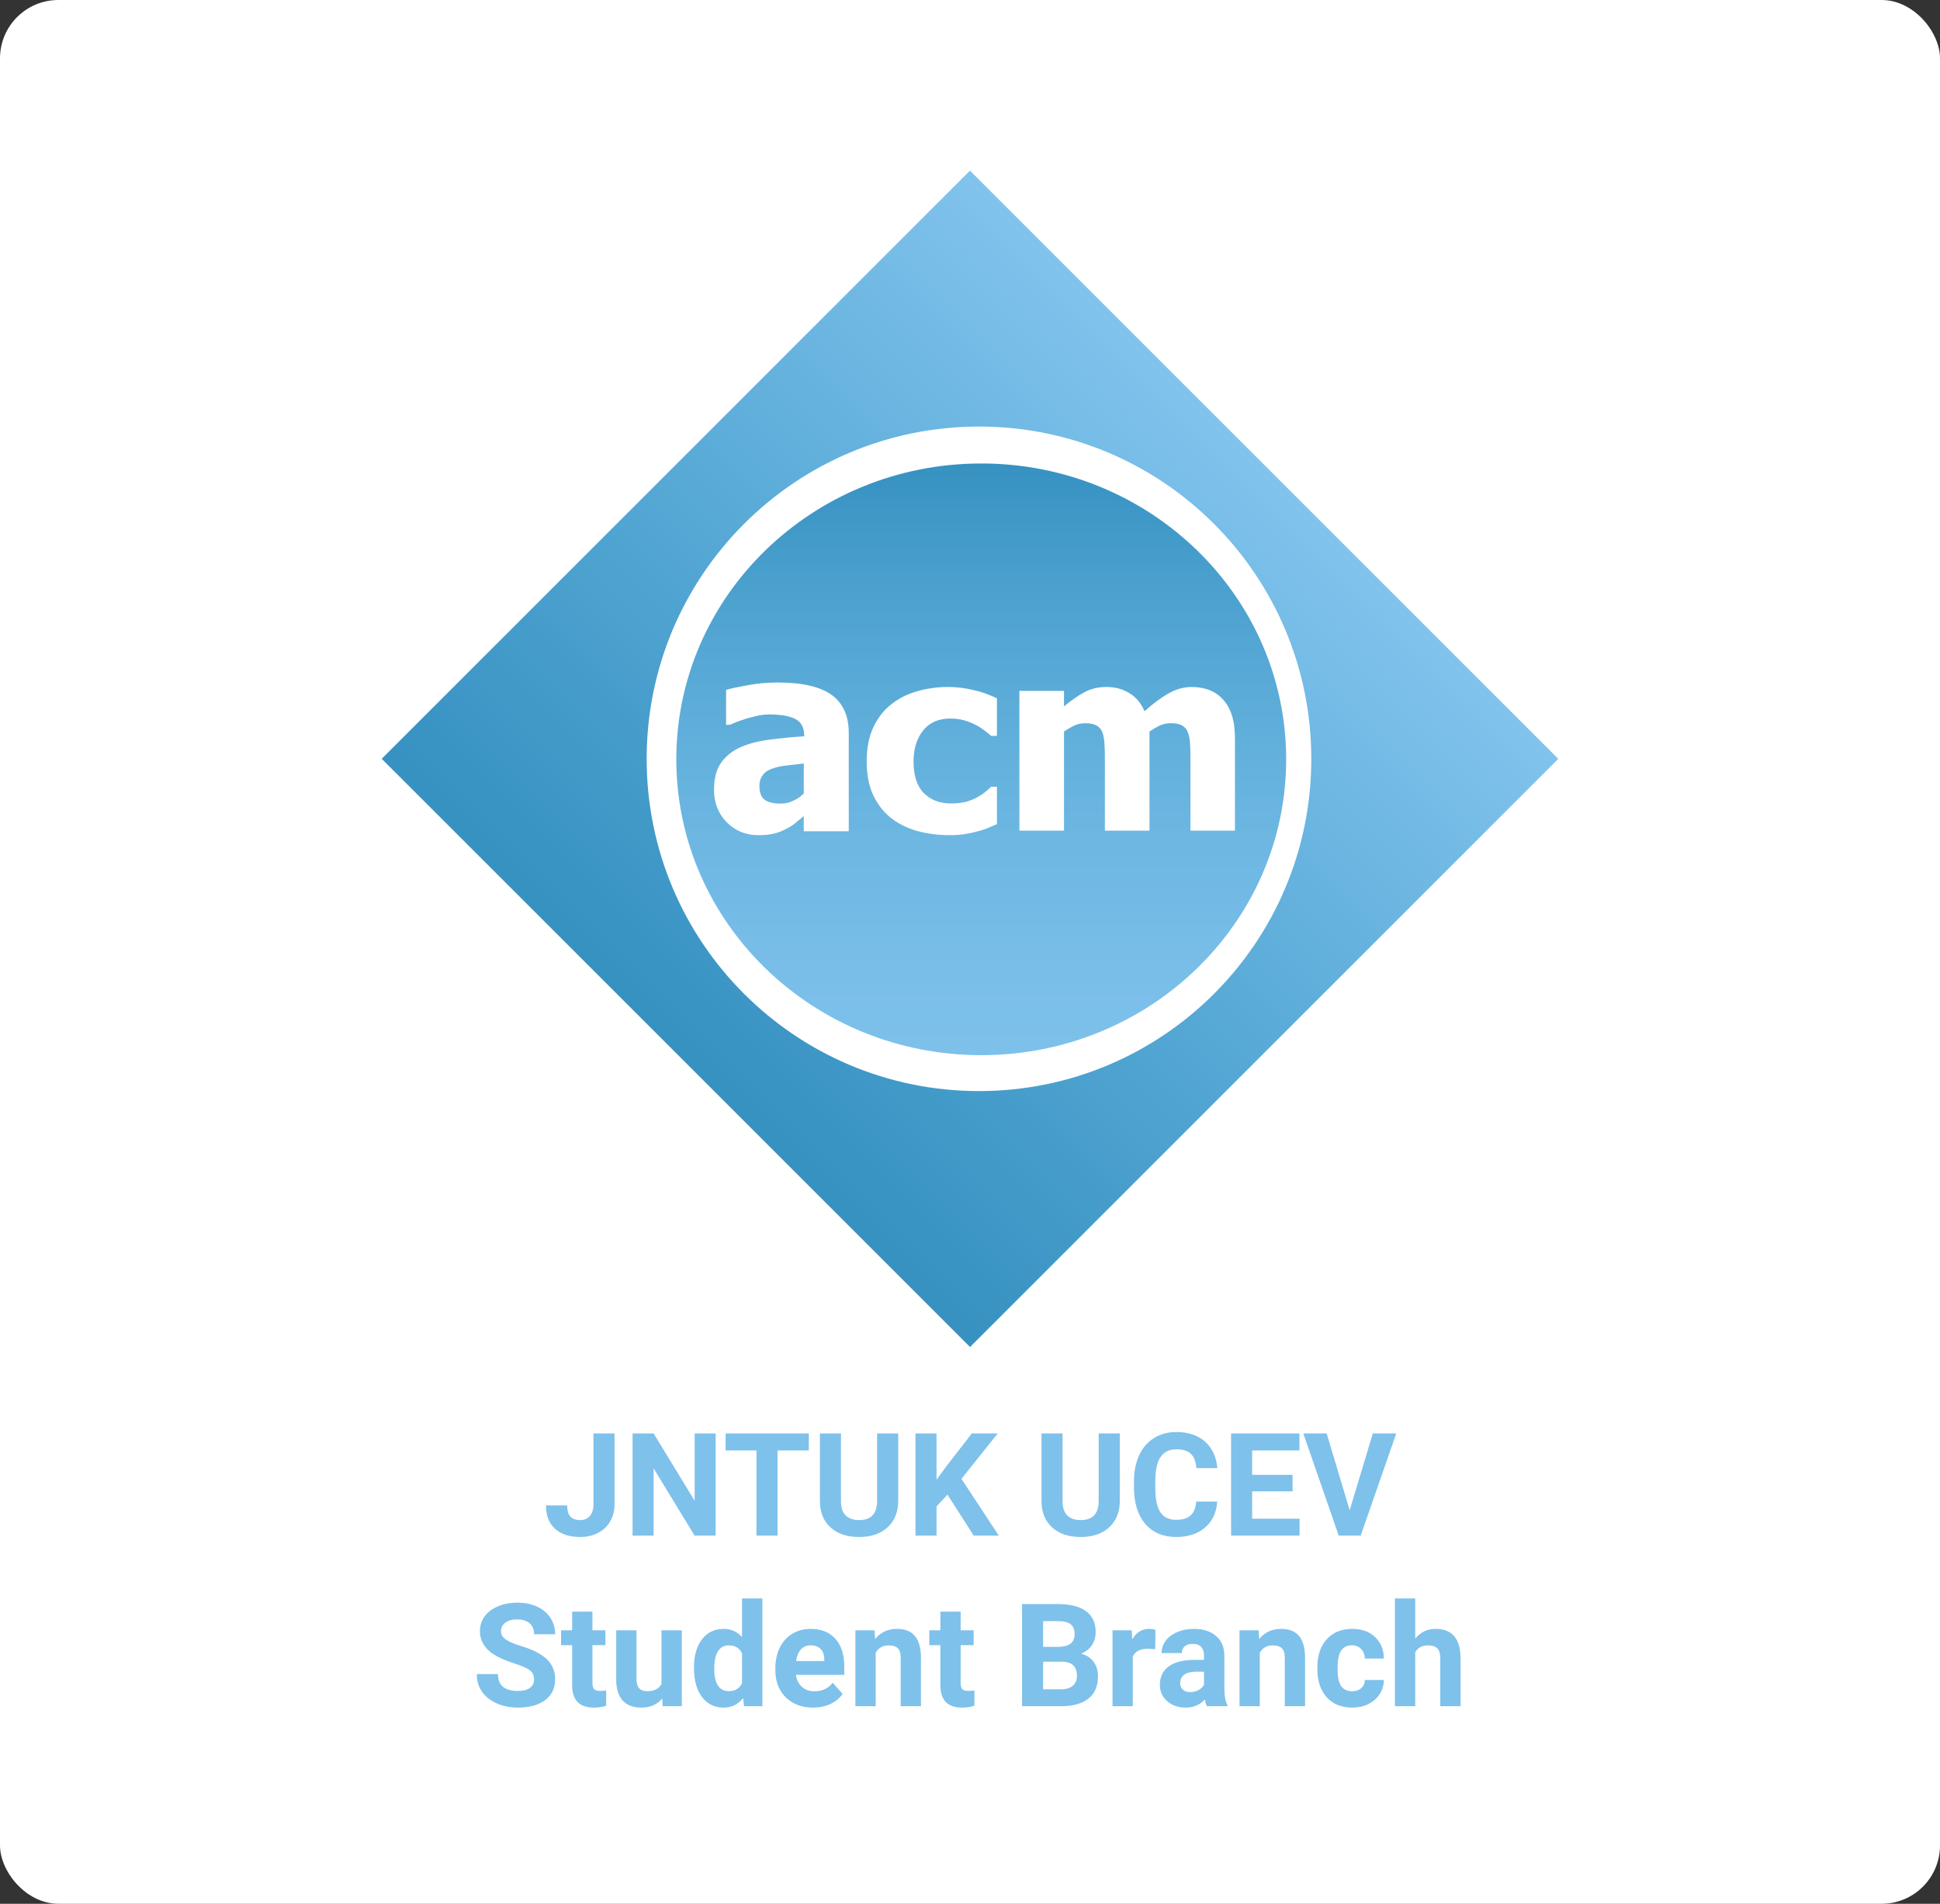
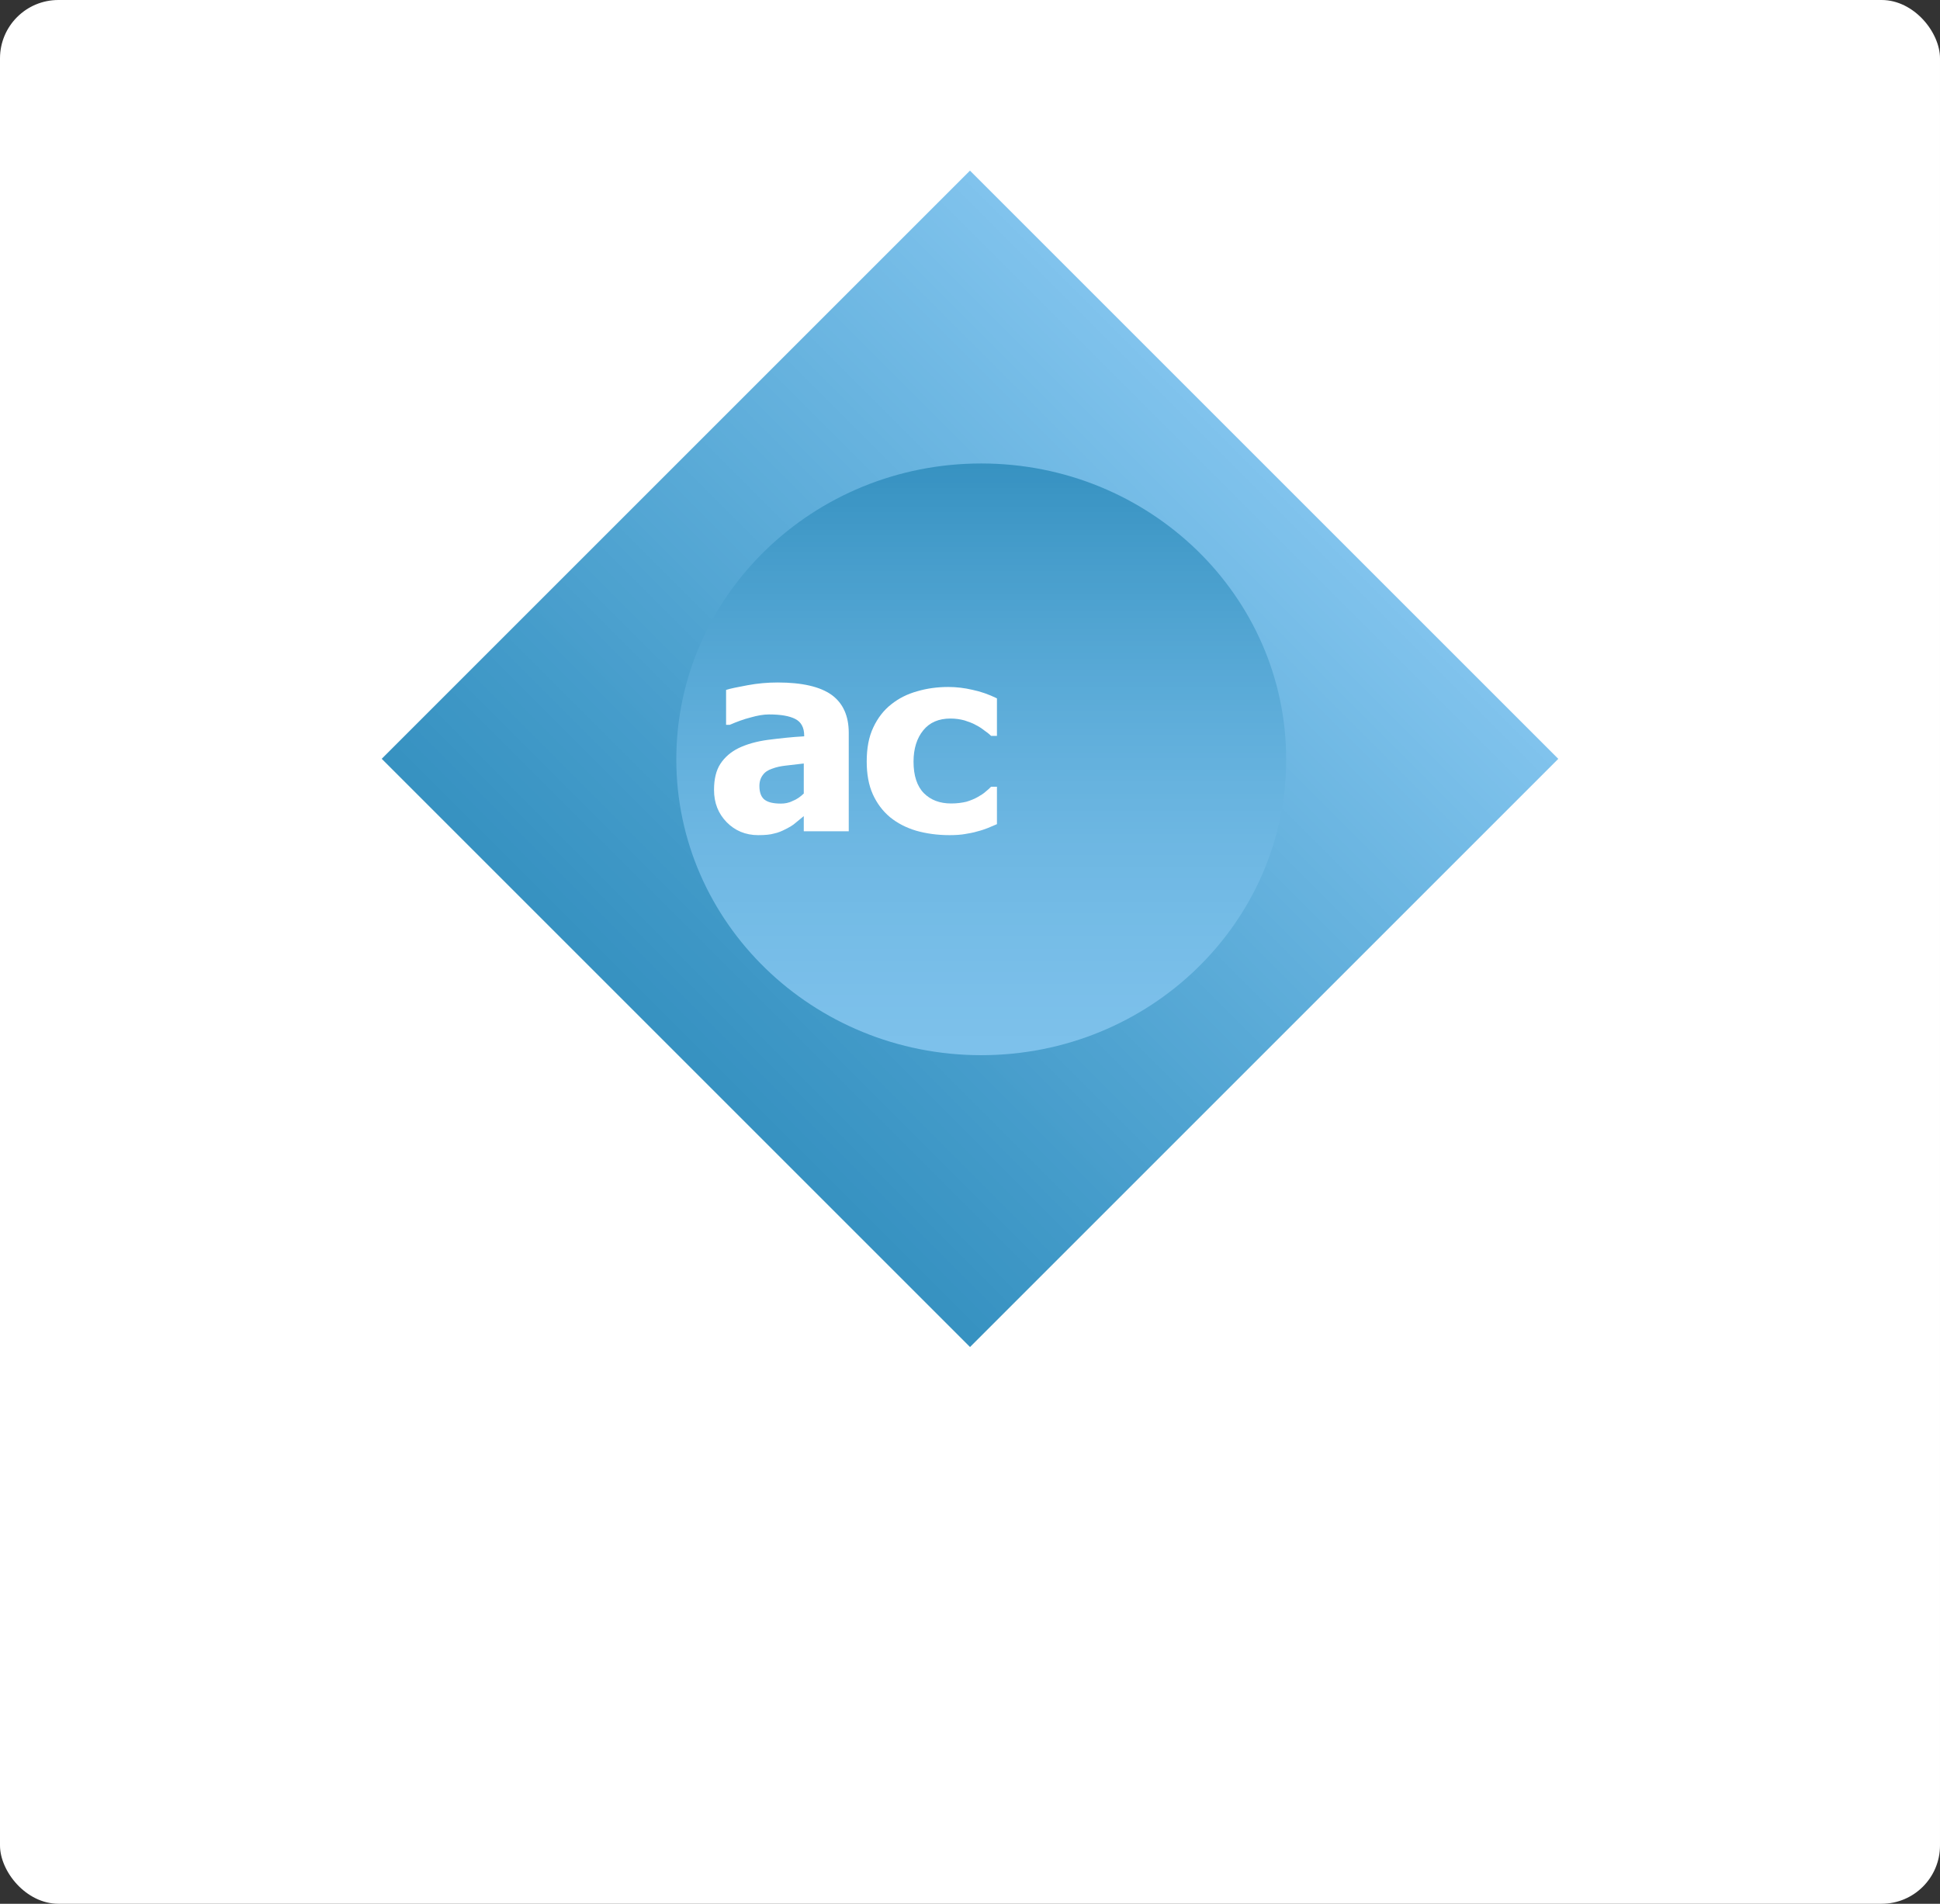
<svg xmlns="http://www.w3.org/2000/svg" width="432" height="424" viewBox="0 0 432 424" fill="none">
  <rect x="0" y="0" width="432" height="424" fill="#333333" stroke="none" />
  <rect width="432" height="424" rx="13" fill="white" />
  <path d="M85 168.994L216.006 300L347 169.006L215.994 38L85 168.994Z" fill="url(#paint0_linear_503_2)" />
-   <path d="M292 169.023C292 209.885 258.903 243 218.011 243C177.142 243 144 209.885 144 169.023C144 128.137 177.142 95 218.011 95C258.903 95 292 128.137 292 169.023Z" fill="white" />
  <path fill-rule="evenodd" clip-rule="evenodd" d="M218.503 235.006C256.003 235.006 286.403 205.506 286.403 169.115C286.403 132.724 256.003 103.224 218.503 103.224C181.002 103.224 150.602 132.724 150.602 169.115C150.602 205.506 181.002 235.006 218.503 235.006Z" fill="url(#paint1_linear_503_2)" />
  <path d="M178.985 181.761C178.308 182.305 177.699 182.804 177.135 183.28C176.617 183.756 175.917 184.164 174.992 184.64C174.09 185.116 173.256 185.456 172.376 185.637C171.541 185.887 170.368 186 168.835 186C166.015 186 163.669 185.003 161.82 183.121C159.947 181.195 159 178.837 159 175.913C159 173.488 159.474 171.561 160.421 170.111C161.391 168.637 162.744 167.458 164.504 166.597C166.308 165.736 168.474 165.124 170.955 164.784C173.481 164.466 176.165 164.149 179.075 163.99V163.787C179.075 162.041 178.398 160.795 177.113 160.137C175.805 159.457 173.865 159.117 171.248 159.117C170.053 159.117 168.699 159.344 167.12 159.797C165.564 160.183 164.03 160.772 162.496 161.429H161.684V153.655C162.677 153.337 164.256 153.02 166.466 152.612C168.677 152.204 170.887 152 173.165 152C178.669 152 182.662 152.952 185.188 154.765C187.737 156.624 189 159.457 189 163.22V185.139L178.985 185.139V181.761ZM178.985 176.729V170.043C177.293 170.224 175.94 170.382 174.925 170.518C173.91 170.631 172.872 170.836 171.88 171.221C171 171.516 170.323 171.969 169.872 172.604C169.376 173.239 169.105 174.054 169.105 175.052C169.105 176.548 169.534 177.591 170.323 178.157C171.113 178.724 172.308 178.973 173.91 178.973C174.722 178.973 175.624 178.837 176.504 178.384C177.451 178.021 178.263 177.432 178.985 176.729" fill="white" />
  <path d="M211.436 186C208.743 186 206.234 185.647 204.002 185.008C201.792 184.346 199.859 183.354 198.202 182.01C196.544 180.621 195.279 178.924 194.358 176.896C193.437 174.845 193 172.399 193 169.643C193 166.623 193.46 164.132 194.473 161.994C195.463 159.9 196.775 158.18 198.501 156.836C200.135 155.535 202.045 154.565 204.278 153.948C206.464 153.309 208.766 153 211.16 153C212.955 153 214.796 153.221 216.568 153.639C218.387 154.014 220.182 154.653 222 155.535V163.89H220.688C220.32 163.515 219.79 163.096 219.215 162.699C218.594 162.215 217.995 161.818 217.282 161.465C216.545 161.024 215.671 160.759 214.796 160.451C213.829 160.186 212.794 160.032 211.643 160.032C209.042 160.032 207.017 160.892 205.59 162.655C204.186 164.375 203.426 166.711 203.426 169.643C203.426 172.751 204.209 175.11 205.728 176.653C207.247 178.174 209.249 178.946 211.804 178.946C213.093 178.946 214.244 178.791 215.233 178.549C216.177 178.262 217.006 177.91 217.673 177.535C218.387 177.138 218.985 176.764 219.468 176.323C219.952 175.926 220.389 175.551 220.688 175.221H222V183.553C221.425 183.796 220.757 184.082 219.975 184.412C219.215 184.699 218.479 184.964 217.65 185.162C216.683 185.471 215.717 185.603 214.865 185.757C213.99 185.912 212.863 186 211.436 186" fill="white" />
-   <path d="M265.091 185V169.428C265.091 167.914 265.068 166.642 265.001 165.568C264.934 164.515 264.754 163.637 264.463 162.979C264.194 162.3 263.723 161.839 263.14 161.532C262.557 161.203 261.705 161.072 260.652 161.072C259.889 161.072 259.149 161.203 258.387 161.532C257.647 161.861 256.84 162.343 255.966 162.914V185H246.034V169.428C246.034 167.914 246.012 166.642 245.944 165.568C245.855 164.515 245.72 163.637 245.429 162.979C245.115 162.3 244.689 161.839 244.106 161.532C243.478 161.203 242.649 161.072 241.595 161.072C240.766 161.072 239.981 161.247 239.196 161.598C238.411 161.992 237.649 162.431 236.932 162.914V185H227V153.877H236.932V157.321C238.546 155.983 240.093 154.908 241.528 154.141C242.94 153.395 244.554 153 246.37 153C248.298 153 250.025 153.46 251.46 154.36C252.984 155.259 254.083 156.597 254.867 158.417C256.773 156.685 258.589 155.347 260.248 154.404C261.952 153.461 263.656 153 265.382 153C266.862 153 268.184 153.263 269.373 153.702C270.538 154.184 271.547 154.886 272.332 155.785C273.251 156.794 273.901 157.979 274.327 159.361C274.798 160.742 275 162.519 275 164.756L275 185H265.091Z" fill="white" />
-   <path d="M132.156 319.25H136.844V335C136.844 336.448 136.521 337.729 135.875 338.844C135.24 339.948 134.339 340.802 133.172 341.406C132.005 342.01 130.688 342.312 129.219 342.312C126.812 342.312 124.938 341.703 123.594 340.484C122.25 339.255 121.578 337.521 121.578 335.281H126.297C126.297 336.396 126.531 337.219 127 337.75C127.469 338.281 128.208 338.547 129.219 338.547C130.115 338.547 130.828 338.24 131.359 337.625C131.891 337.01 132.156 336.135 132.156 335V319.25ZM159.359 342H154.672L145.547 327.031V342H140.859V319.25H145.547L154.688 334.25V319.25H159.359V342ZM180.109 323.047H173.141V342H168.453V323.047H161.578V319.25H180.109V323.047ZM200.016 319.25V334.234C200.016 336.724 199.234 338.693 197.672 340.141C196.12 341.589 193.995 342.312 191.297 342.312C188.641 342.312 186.531 341.609 184.969 340.203C183.406 338.797 182.609 336.865 182.578 334.406V319.25H187.266V334.266C187.266 335.755 187.62 336.844 188.328 337.531C189.047 338.208 190.036 338.547 191.297 338.547C193.932 338.547 195.271 337.161 195.312 334.391V319.25H200.016ZM210.984 332.875L208.547 335.5V342H203.859V319.25H208.547V329.562L210.609 326.734L216.406 319.25H222.172L214.094 329.359L222.406 342H216.828L210.984 332.875ZM249.359 319.25V334.234C249.359 336.724 248.578 338.693 247.016 340.141C245.464 341.589 243.339 342.312 240.641 342.312C237.984 342.312 235.875 341.609 234.312 340.203C232.75 338.797 231.953 336.865 231.922 334.406V319.25H236.609V334.266C236.609 335.755 236.964 336.844 237.672 337.531C238.391 338.208 239.38 338.547 240.641 338.547C243.276 338.547 244.615 337.161 244.656 334.391V319.25H249.359ZM271.062 334.422C270.885 336.87 269.979 338.797 268.344 340.203C266.719 341.609 264.573 342.312 261.906 342.312C258.99 342.312 256.693 341.333 255.016 339.375C253.349 337.406 252.516 334.708 252.516 331.281V329.891C252.516 327.703 252.901 325.776 253.672 324.109C254.443 322.443 255.542 321.167 256.969 320.281C258.406 319.385 260.073 318.938 261.969 318.938C264.594 318.938 266.708 319.641 268.312 321.047C269.917 322.453 270.844 324.427 271.094 326.969H266.406C266.292 325.5 265.88 324.438 265.172 323.781C264.474 323.115 263.406 322.781 261.969 322.781C260.406 322.781 259.234 323.344 258.453 324.469C257.682 325.583 257.286 327.318 257.266 329.672V331.391C257.266 333.849 257.635 335.646 258.375 336.781C259.125 337.917 260.302 338.484 261.906 338.484C263.354 338.484 264.432 338.156 265.141 337.5C265.859 336.833 266.271 335.807 266.375 334.422H271.062ZM287.828 332.141H278.828V338.234H289.391V342H274.141V319.25H289.359V323.047H278.828V328.469H287.828V332.141ZM300.547 336.359L305.703 319.25H310.922L303 342H298.109L290.219 319.25H295.422L300.547 336.359ZM118.922 374.031C118.922 373.146 118.609 372.469 117.984 372C117.359 371.521 116.234 371.021 114.609 370.5C112.984 369.969 111.698 369.448 110.75 368.938C108.167 367.542 106.875 365.661 106.875 363.297C106.875 362.068 107.219 360.974 107.906 360.016C108.604 359.047 109.599 358.292 110.891 357.75C112.193 357.208 113.651 356.938 115.266 356.938C116.891 356.938 118.339 357.234 119.609 357.828C120.88 358.411 121.865 359.24 122.562 360.312C123.271 361.385 123.625 362.604 123.625 363.969H118.938C118.938 362.927 118.609 362.12 117.953 361.547C117.297 360.964 116.375 360.672 115.188 360.672C114.042 360.672 113.151 360.917 112.516 361.406C111.88 361.885 111.562 362.521 111.562 363.312C111.562 364.052 111.932 364.672 112.672 365.172C113.422 365.672 114.521 366.141 115.969 366.578C118.635 367.38 120.578 368.375 121.797 369.562C123.016 370.75 123.625 372.229 123.625 374C123.625 375.969 122.88 377.516 121.391 378.641C119.901 379.755 117.896 380.312 115.375 380.312C113.625 380.312 112.031 379.995 110.594 379.359C109.156 378.714 108.057 377.833 107.297 376.719C106.547 375.604 106.172 374.312 106.172 372.844H110.875C110.875 375.354 112.375 376.609 115.375 376.609C116.49 376.609 117.359 376.385 117.984 375.938C118.609 375.479 118.922 374.844 118.922 374.031ZM131.922 358.938V363.094H134.812V366.406H131.922V374.844C131.922 375.469 132.042 375.917 132.281 376.188C132.521 376.458 132.979 376.594 133.656 376.594C134.156 376.594 134.599 376.557 134.984 376.484V379.906C134.099 380.177 133.188 380.312 132.25 380.312C129.083 380.312 127.469 378.714 127.406 375.516V366.406H124.938V363.094H127.406V358.938H131.922ZM147.453 378.281C146.339 379.635 144.797 380.312 142.828 380.312C141.016 380.312 139.63 379.792 138.672 378.75C137.724 377.708 137.24 376.182 137.219 374.172V363.094H141.734V374.016C141.734 375.776 142.536 376.656 144.141 376.656C145.672 376.656 146.724 376.125 147.297 375.062V363.094H151.828V380H147.578L147.453 378.281ZM154.531 371.422C154.531 368.786 155.12 366.688 156.297 365.125C157.484 363.562 159.104 362.781 161.156 362.781C162.802 362.781 164.161 363.396 165.234 364.625V356H169.766V380H165.688L165.469 378.203C164.344 379.609 162.896 380.312 161.125 380.312C159.135 380.312 157.536 379.531 156.328 377.969C155.13 376.396 154.531 374.214 154.531 371.422ZM159.047 371.75C159.047 373.333 159.323 374.547 159.875 375.391C160.427 376.234 161.229 376.656 162.281 376.656C163.677 376.656 164.661 376.068 165.234 374.891V368.219C164.672 367.042 163.698 366.453 162.312 366.453C160.135 366.453 159.047 368.219 159.047 371.75ZM181.047 380.312C178.568 380.312 176.547 379.552 174.984 378.031C173.432 376.51 172.656 374.484 172.656 371.953V371.516C172.656 369.818 172.984 368.302 173.641 366.969C174.297 365.625 175.224 364.594 176.422 363.875C177.63 363.146 179.005 362.781 180.547 362.781C182.859 362.781 184.677 363.51 186 364.969C187.333 366.427 188 368.495 188 371.172V373.016H177.234C177.38 374.12 177.818 375.005 178.547 375.672C179.286 376.339 180.219 376.672 181.344 376.672C183.083 376.672 184.443 376.042 185.422 374.781L187.641 377.266C186.964 378.224 186.047 378.974 184.891 379.516C183.734 380.047 182.453 380.312 181.047 380.312ZM180.531 366.438C179.635 366.438 178.906 366.74 178.344 367.344C177.792 367.948 177.438 368.812 177.281 369.938H183.562V369.578C183.542 368.578 183.271 367.807 182.75 367.266C182.229 366.714 181.49 366.438 180.531 366.438ZM194.734 363.094L194.875 365.047C196.083 363.536 197.703 362.781 199.734 362.781C201.526 362.781 202.859 363.307 203.734 364.359C204.609 365.411 205.057 366.984 205.078 369.078V380H200.562V369.188C200.562 368.229 200.354 367.536 199.938 367.109C199.521 366.672 198.828 366.453 197.859 366.453C196.589 366.453 195.635 366.995 195 368.078V380H190.484V363.094H194.734ZM213.922 358.938V363.094H216.812V366.406H213.922V374.844C213.922 375.469 214.042 375.917 214.281 376.188C214.521 376.458 214.979 376.594 215.656 376.594C216.156 376.594 216.599 376.557 216.984 376.484V379.906C216.099 380.177 215.188 380.312 214.25 380.312C211.083 380.312 209.469 378.714 209.406 375.516V366.406H206.938V363.094H209.406V358.938H213.922ZM227.594 380V357.25H235.562C238.323 357.25 240.417 357.781 241.844 358.844C243.271 359.896 243.984 361.443 243.984 363.484C243.984 364.599 243.698 365.583 243.125 366.438C242.552 367.281 241.755 367.901 240.734 368.297C241.901 368.589 242.818 369.177 243.484 370.062C244.161 370.948 244.5 372.031 244.5 373.312C244.5 375.5 243.802 377.156 242.406 378.281C241.01 379.406 239.021 379.979 236.438 380H227.594ZM232.281 370.094V376.234H236.297C237.401 376.234 238.26 375.974 238.875 375.453C239.5 374.922 239.812 374.193 239.812 373.266C239.812 371.182 238.734 370.125 236.578 370.094H232.281ZM232.281 366.781H235.75C238.115 366.74 239.297 365.797 239.297 363.953C239.297 362.922 238.995 362.182 238.391 361.734C237.797 361.276 236.854 361.047 235.562 361.047H232.281V366.781ZM257.234 367.328C256.62 367.245 256.078 367.203 255.609 367.203C253.901 367.203 252.781 367.781 252.25 368.938V380H247.734V363.094H252L252.125 365.109C253.031 363.557 254.286 362.781 255.891 362.781C256.391 362.781 256.859 362.849 257.297 362.984L257.234 367.328ZM268.75 380C268.542 379.594 268.391 379.089 268.297 378.484C267.203 379.703 265.781 380.312 264.031 380.312C262.375 380.312 261 379.833 259.906 378.875C258.823 377.917 258.281 376.708 258.281 375.25C258.281 373.458 258.943 372.083 260.266 371.125C261.599 370.167 263.521 369.682 266.031 369.672H268.109V368.703C268.109 367.922 267.906 367.297 267.5 366.828C267.104 366.359 266.474 366.125 265.609 366.125C264.849 366.125 264.25 366.307 263.812 366.672C263.385 367.036 263.172 367.536 263.172 368.172H258.656C258.656 367.193 258.958 366.286 259.562 365.453C260.167 364.62 261.021 363.969 262.125 363.5C263.229 363.021 264.469 362.781 265.844 362.781C267.927 362.781 269.578 363.307 270.797 364.359C272.026 365.401 272.641 366.87 272.641 368.766V376.094C272.651 377.698 272.875 378.911 273.312 379.734V380H268.75ZM265.016 376.859C265.682 376.859 266.297 376.714 266.859 376.422C267.422 376.12 267.839 375.719 268.109 375.219V372.312H266.422C264.161 372.312 262.958 373.094 262.812 374.656L262.797 374.922C262.797 375.484 262.995 375.948 263.391 376.312C263.786 376.677 264.328 376.859 265.016 376.859ZM280.266 363.094L280.406 365.047C281.615 363.536 283.234 362.781 285.266 362.781C287.057 362.781 288.391 363.307 289.266 364.359C290.141 365.411 290.589 366.984 290.609 369.078V380H286.094V369.188C286.094 368.229 285.885 367.536 285.469 367.109C285.052 366.672 284.359 366.453 283.391 366.453C282.12 366.453 281.167 366.995 280.531 368.078V380H276.016V363.094H280.266ZM301.078 376.672C301.911 376.672 302.589 376.443 303.109 375.984C303.63 375.526 303.901 374.917 303.922 374.156H308.156C308.146 375.302 307.833 376.354 307.219 377.312C306.604 378.26 305.76 379 304.688 379.531C303.625 380.052 302.448 380.312 301.156 380.312C298.74 380.312 296.833 379.547 295.438 378.016C294.042 376.474 293.344 374.349 293.344 371.641V371.344C293.344 368.74 294.036 366.661 295.422 365.109C296.807 363.557 298.708 362.781 301.125 362.781C303.24 362.781 304.932 363.385 306.203 364.594C307.484 365.792 308.135 367.391 308.156 369.391H303.922C303.901 368.516 303.63 367.807 303.109 367.266C302.589 366.714 301.901 366.438 301.047 366.438C299.995 366.438 299.198 366.823 298.656 367.594C298.125 368.354 297.859 369.594 297.859 371.312V371.781C297.859 373.521 298.125 374.771 298.656 375.531C299.188 376.292 299.995 376.672 301.078 376.672ZM315.141 364.938C316.339 363.5 317.844 362.781 319.656 362.781C323.323 362.781 325.182 364.911 325.234 369.172V380H320.719V369.297C320.719 368.328 320.51 367.615 320.094 367.156C319.677 366.688 318.984 366.453 318.016 366.453C316.693 366.453 315.734 366.964 315.141 367.984V380H310.625V356H315.141V364.938Z" fill="#7EC1EB" />
  <defs>
    <linearGradient id="paint0_linear_503_2" x1="75.248" y1="159.249" x2="206.244" y2="28.253" gradientUnits="userSpaceOnUse">
      <stop stop-color="#3792C1" />
      <stop offset="0.016" stop-color="#3792C1" />
      <stop offset="0.031" stop-color="#3893C2" />
      <stop offset="0.047" stop-color="#3993C3" />
      <stop offset="0.062" stop-color="#3A94C3" />
      <stop offset="0.078" stop-color="#3B95C4" />
      <stop offset="0.094" stop-color="#3C96C5" />
      <stop offset="0.109" stop-color="#3D96C5" />
      <stop offset="0.125" stop-color="#3E97C6" />
      <stop offset="0.141" stop-color="#3F98C7" />
      <stop offset="0.156" stop-color="#4099C7" />
      <stop offset="0.172" stop-color="#4199C8" />
      <stop offset="0.188" stop-color="#429AC9" />
      <stop offset="0.203" stop-color="#439BC9" />
      <stop offset="0.219" stop-color="#449CCA" />
      <stop offset="0.234" stop-color="#459CCB" />
      <stop offset="0.25" stop-color="#469DCB" />
      <stop offset="0.266" stop-color="#489ECC" />
      <stop offset="0.281" stop-color="#499ECD" />
      <stop offset="0.297" stop-color="#4A9FCD" />
      <stop offset="0.312" stop-color="#4BA0CE" />
      <stop offset="0.328" stop-color="#4CA1CF" />
      <stop offset="0.344" stop-color="#4DA2CF" />
      <stop offset="0.359" stop-color="#4EA2D0" />
      <stop offset="0.375" stop-color="#4FA3D1" />
      <stop offset="0.391" stop-color="#50A4D1" />
      <stop offset="0.406" stop-color="#51A5D2" />
      <stop offset="0.414" stop-color="#52A5D3" />
      <stop offset="0.422" stop-color="#53A6D3" />
      <stop offset="0.438" stop-color="#54A6D4" />
      <stop offset="0.445" stop-color="#54A7D4" />
      <stop offset="0.453" stop-color="#55A7D4" />
      <stop offset="0.461" stop-color="#56A7D5" />
      <stop offset="0.469" stop-color="#56A8D5" />
      <stop offset="0.477" stop-color="#57A8D5" />
      <stop offset="0.484" stop-color="#57A9D6" />
      <stop offset="0.492" stop-color="#58A9D6" />
      <stop offset="0.5" stop-color="#58A9D6" />
      <stop offset="0.508" stop-color="#59AAD7" />
      <stop offset="0.516" stop-color="#5AAAD7" />
      <stop offset="0.523" stop-color="#5AABD7" />
      <stop offset="0.531" stop-color="#5BABD8" />
      <stop offset="0.539" stop-color="#5BABD8" />
      <stop offset="0.547" stop-color="#5CACD9" />
      <stop offset="0.555" stop-color="#5DACD9" />
      <stop offset="0.562" stop-color="#5DADD9" />
      <stop offset="0.57" stop-color="#5EADDA" />
      <stop offset="0.578" stop-color="#5EADDA" />
      <stop offset="0.586" stop-color="#5FAEDA" />
      <stop offset="0.594" stop-color="#60AEDB" />
      <stop offset="0.602" stop-color="#60AEDB" />
      <stop offset="0.609" stop-color="#61AFDB" />
      <stop offset="0.617" stop-color="#61AFDC" />
      <stop offset="0.625" stop-color="#62B0DC" />
      <stop offset="0.633" stop-color="#63B0DC" />
      <stop offset="0.641" stop-color="#63B0DD" />
      <stop offset="0.648" stop-color="#64B1DD" />
      <stop offset="0.656" stop-color="#64B1DD" />
      <stop offset="0.664" stop-color="#65B2DE" />
      <stop offset="0.672" stop-color="#66B2DE" />
      <stop offset="0.68" stop-color="#66B2DE" />
      <stop offset="0.688" stop-color="#67B3DF" />
      <stop offset="0.695" stop-color="#67B3DF" />
      <stop offset="0.703" stop-color="#68B4DF" />
      <stop offset="0.711" stop-color="#69B4E0" />
      <stop offset="0.719" stop-color="#69B4E0" />
      <stop offset="0.727" stop-color="#6AB5E1" />
      <stop offset="0.734" stop-color="#6BB5E1" />
      <stop offset="0.742" stop-color="#6BB6E1" />
      <stop offset="0.75" stop-color="#6CB6E2" />
      <stop offset="0.758" stop-color="#6CB6E2" />
      <stop offset="0.766" stop-color="#6DB7E2" />
      <stop offset="0.773" stop-color="#6EB7E3" />
      <stop offset="0.781" stop-color="#6EB8E3" />
      <stop offset="0.789" stop-color="#6FB8E3" />
      <stop offset="0.797" stop-color="#70B8E4" />
      <stop offset="0.805" stop-color="#70B9E4" />
      <stop offset="0.812" stop-color="#71B9E4" />
      <stop offset="0.82" stop-color="#71BAE5" />
      <stop offset="0.828" stop-color="#72BAE5" />
      <stop offset="0.836" stop-color="#73BAE5" />
      <stop offset="0.844" stop-color="#73BBE6" />
      <stop offset="0.852" stop-color="#74BBE6" />
      <stop offset="0.859" stop-color="#75BCE6" />
      <stop offset="0.867" stop-color="#75BCE7" />
      <stop offset="0.875" stop-color="#76BDE7" />
      <stop offset="0.883" stop-color="#77BDE8" />
      <stop offset="0.891" stop-color="#77BDE8" />
      <stop offset="0.898" stop-color="#78BEE8" />
      <stop offset="0.906" stop-color="#79BEE9" />
      <stop offset="0.914" stop-color="#79BFE9" />
      <stop offset="0.922" stop-color="#7ABFE9" />
      <stop offset="0.93" stop-color="#7BBFEA" />
      <stop offset="0.938" stop-color="#7BC0EA" />
      <stop offset="0.945" stop-color="#7CC0EA" />
      <stop offset="0.953" stop-color="#7DC1EB" />
      <stop offset="0.961" stop-color="#7DC1EB" />
      <stop offset="0.969" stop-color="#7EC1EB" />
      <stop offset="0.977" stop-color="#7FC2EC" />
      <stop offset="0.984" stop-color="#7FC2EC" />
      <stop offset="0.992" stop-color="#80C3ED" />
      <stop offset="1" stop-color="#81C3ED" />
    </linearGradient>
    <linearGradient id="paint1_linear_503_2" x1="324.501" y1="97.73" x2="324.501" y2="264.75" gradientUnits="userSpaceOnUse">
      <stop offset="0.017" stop-color="#3792C1" />
      <stop offset="0.031" stop-color="#3792C1" />
      <stop offset="0.039" stop-color="#3792C1" />
      <stop offset="0.043" stop-color="#3893C2" />
      <stop offset="0.047" stop-color="#3993C2" />
      <stop offset="0.055" stop-color="#3993C3" />
      <stop offset="0.062" stop-color="#3A94C3" />
      <stop offset="0.07" stop-color="#3B95C4" />
      <stop offset="0.078" stop-color="#3C96C5" />
      <stop offset="0.086" stop-color="#3D96C5" />
      <stop offset="0.094" stop-color="#3E97C6" />
      <stop offset="0.102" stop-color="#3F98C7" />
      <stop offset="0.109" stop-color="#4098C7" />
      <stop offset="0.117" stop-color="#4199C8" />
      <stop offset="0.125" stop-color="#429AC8" />
      <stop offset="0.133" stop-color="#439BC9" />
      <stop offset="0.141" stop-color="#449BCA" />
      <stop offset="0.148" stop-color="#459CCA" />
      <stop offset="0.156" stop-color="#469DCB" />
      <stop offset="0.164" stop-color="#479DCC" />
      <stop offset="0.172" stop-color="#489ECC" />
      <stop offset="0.18" stop-color="#499FCD" />
      <stop offset="0.188" stop-color="#4A9FCD" />
      <stop offset="0.195" stop-color="#4AA0CE" />
      <stop offset="0.203" stop-color="#4BA0CE" />
      <stop offset="0.211" stop-color="#4CA1CF" />
      <stop offset="0.219" stop-color="#4DA2D0" />
      <stop offset="0.227" stop-color="#4EA2D0" />
      <stop offset="0.234" stop-color="#4FA3D1" />
      <stop offset="0.242" stop-color="#50A4D1" />
      <stop offset="0.25" stop-color="#51A4D2" />
      <stop offset="0.258" stop-color="#52A5D2" />
      <stop offset="0.266" stop-color="#53A5D3" />
      <stop offset="0.273" stop-color="#54A6D3" />
      <stop offset="0.281" stop-color="#54A7D4" />
      <stop offset="0.289" stop-color="#55A7D5" />
      <stop offset="0.297" stop-color="#56A8D5" />
      <stop offset="0.305" stop-color="#57A8D6" />
      <stop offset="0.312" stop-color="#58A9D6" />
      <stop offset="0.32" stop-color="#59A9D7" />
      <stop offset="0.328" stop-color="#59AAD7" />
      <stop offset="0.336" stop-color="#5AABD8" />
      <stop offset="0.344" stop-color="#5BABD8" />
      <stop offset="0.352" stop-color="#5CACD8" />
      <stop offset="0.359" stop-color="#5DACD9" />
      <stop offset="0.367" stop-color="#5EADD9" />
      <stop offset="0.375" stop-color="#5EADDA" />
      <stop offset="0.383" stop-color="#5FAEDA" />
      <stop offset="0.391" stop-color="#60AEDB" />
      <stop offset="0.398" stop-color="#61AFDB" />
      <stop offset="0.406" stop-color="#61AFDC" />
      <stop offset="0.414" stop-color="#62B0DC" />
      <stop offset="0.422" stop-color="#63B0DD" />
      <stop offset="0.43" stop-color="#64B1DD" />
      <stop offset="0.438" stop-color="#64B1DD" />
      <stop offset="0.445" stop-color="#65B2DE" />
      <stop offset="0.453" stop-color="#66B2DE" />
      <stop offset="0.461" stop-color="#67B3DF" />
      <stop offset="0.469" stop-color="#67B3DF" />
      <stop offset="0.477" stop-color="#68B4DF" />
      <stop offset="0.484" stop-color="#69B4E0" />
      <stop offset="0.492" stop-color="#69B4E0" />
      <stop offset="0.5" stop-color="#6AB5E1" />
      <stop offset="0.508" stop-color="#6BB5E1" />
      <stop offset="0.516" stop-color="#6BB6E1" />
      <stop offset="0.523" stop-color="#6CB6E2" />
      <stop offset="0.531" stop-color="#6DB7E2" />
      <stop offset="0.547" stop-color="#6EB7E3" />
      <stop offset="0.562" stop-color="#6FB8E3" />
      <stop offset="0.578" stop-color="#70B9E4" />
      <stop offset="0.594" stop-color="#71B9E5" />
      <stop offset="0.609" stop-color="#72BAE5" />
      <stop offset="0.625" stop-color="#73BBE6" />
      <stop offset="0.641" stop-color="#74BCE6" />
      <stop offset="0.656" stop-color="#75BCE7" />
      <stop offset="0.672" stop-color="#76BDE7" />
      <stop offset="0.688" stop-color="#77BDE8" />
      <stop offset="0.703" stop-color="#78BEE8" />
      <stop offset="0.719" stop-color="#79BEE9" />
      <stop offset="0.734" stop-color="#7ABFE9" />
      <stop offset="0.75" stop-color="#7BBFEA" />
      <stop offset="0.766" stop-color="#7BC0EA" />
      <stop offset="0.781" stop-color="#7CC0EA" />
      <stop offset="0.812" stop-color="#7DC1EB" />
      <stop offset="0.844" stop-color="#7EC2EB" />
      <stop offset="0.875" stop-color="#7FC2EC" />
      <stop offset="0.938" stop-color="#80C3ED" />
      <stop offset="1" stop-color="#81C3ED" />
    </linearGradient>
  </defs>
</svg>